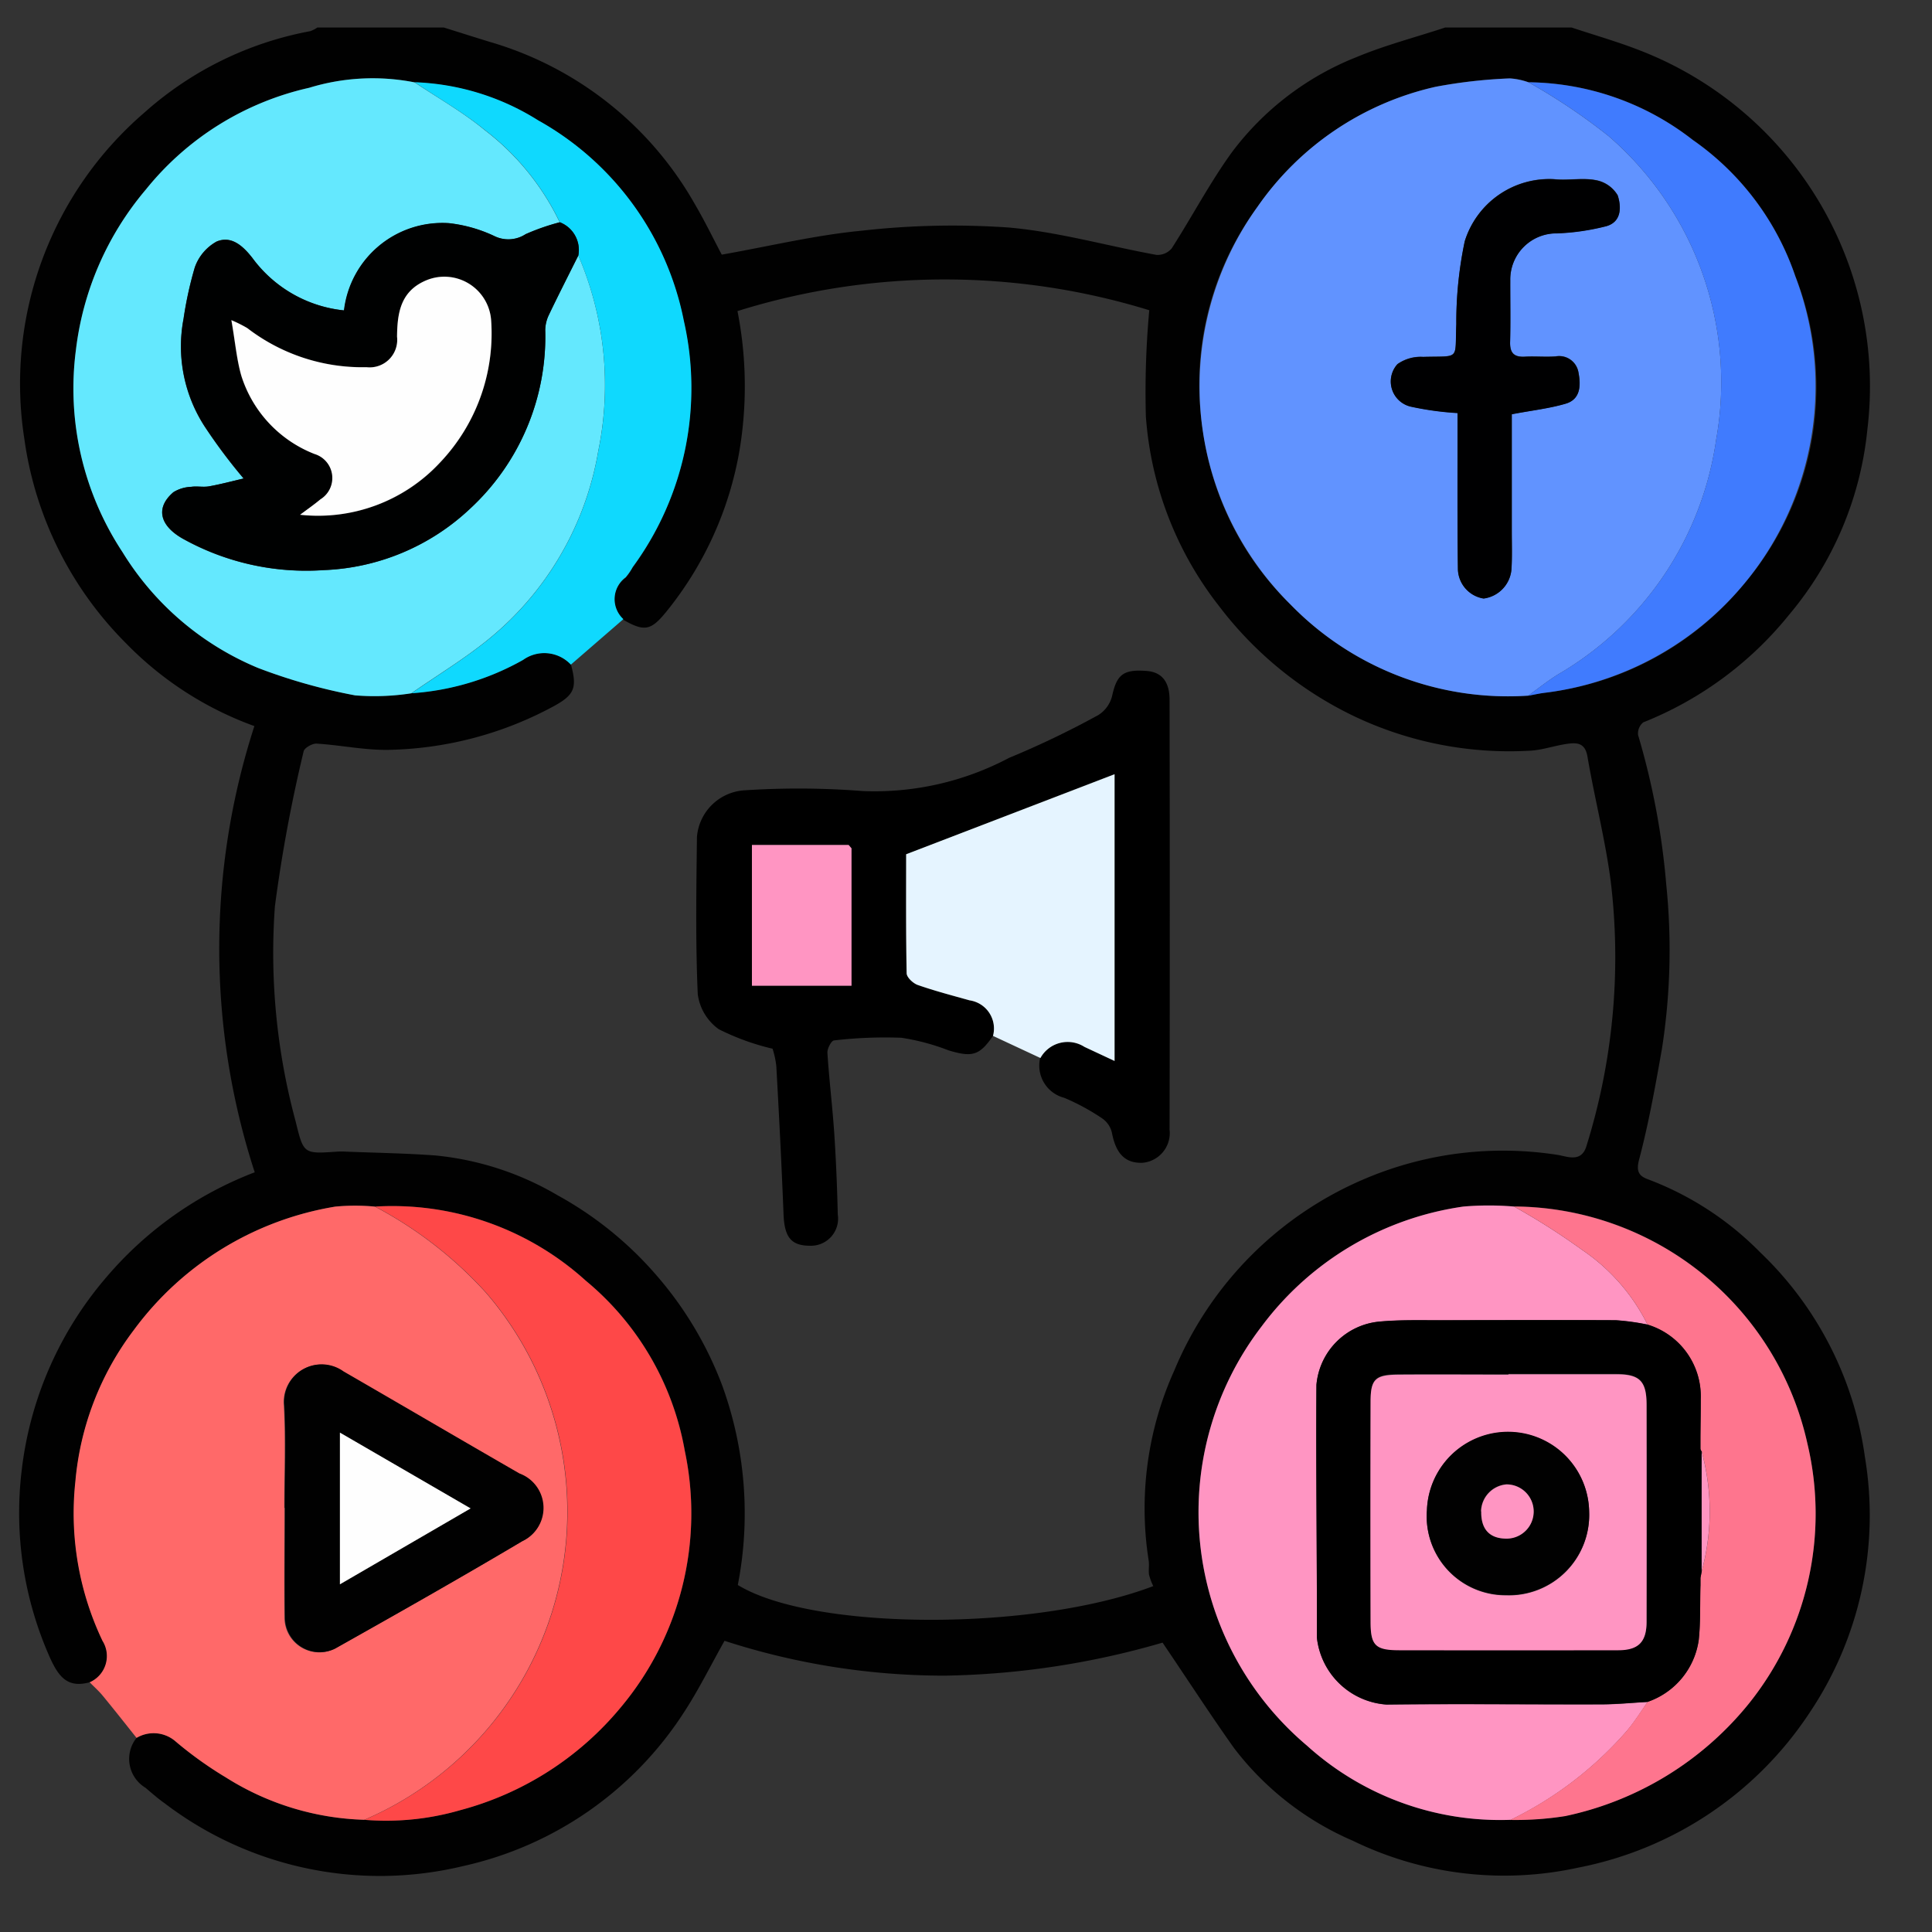
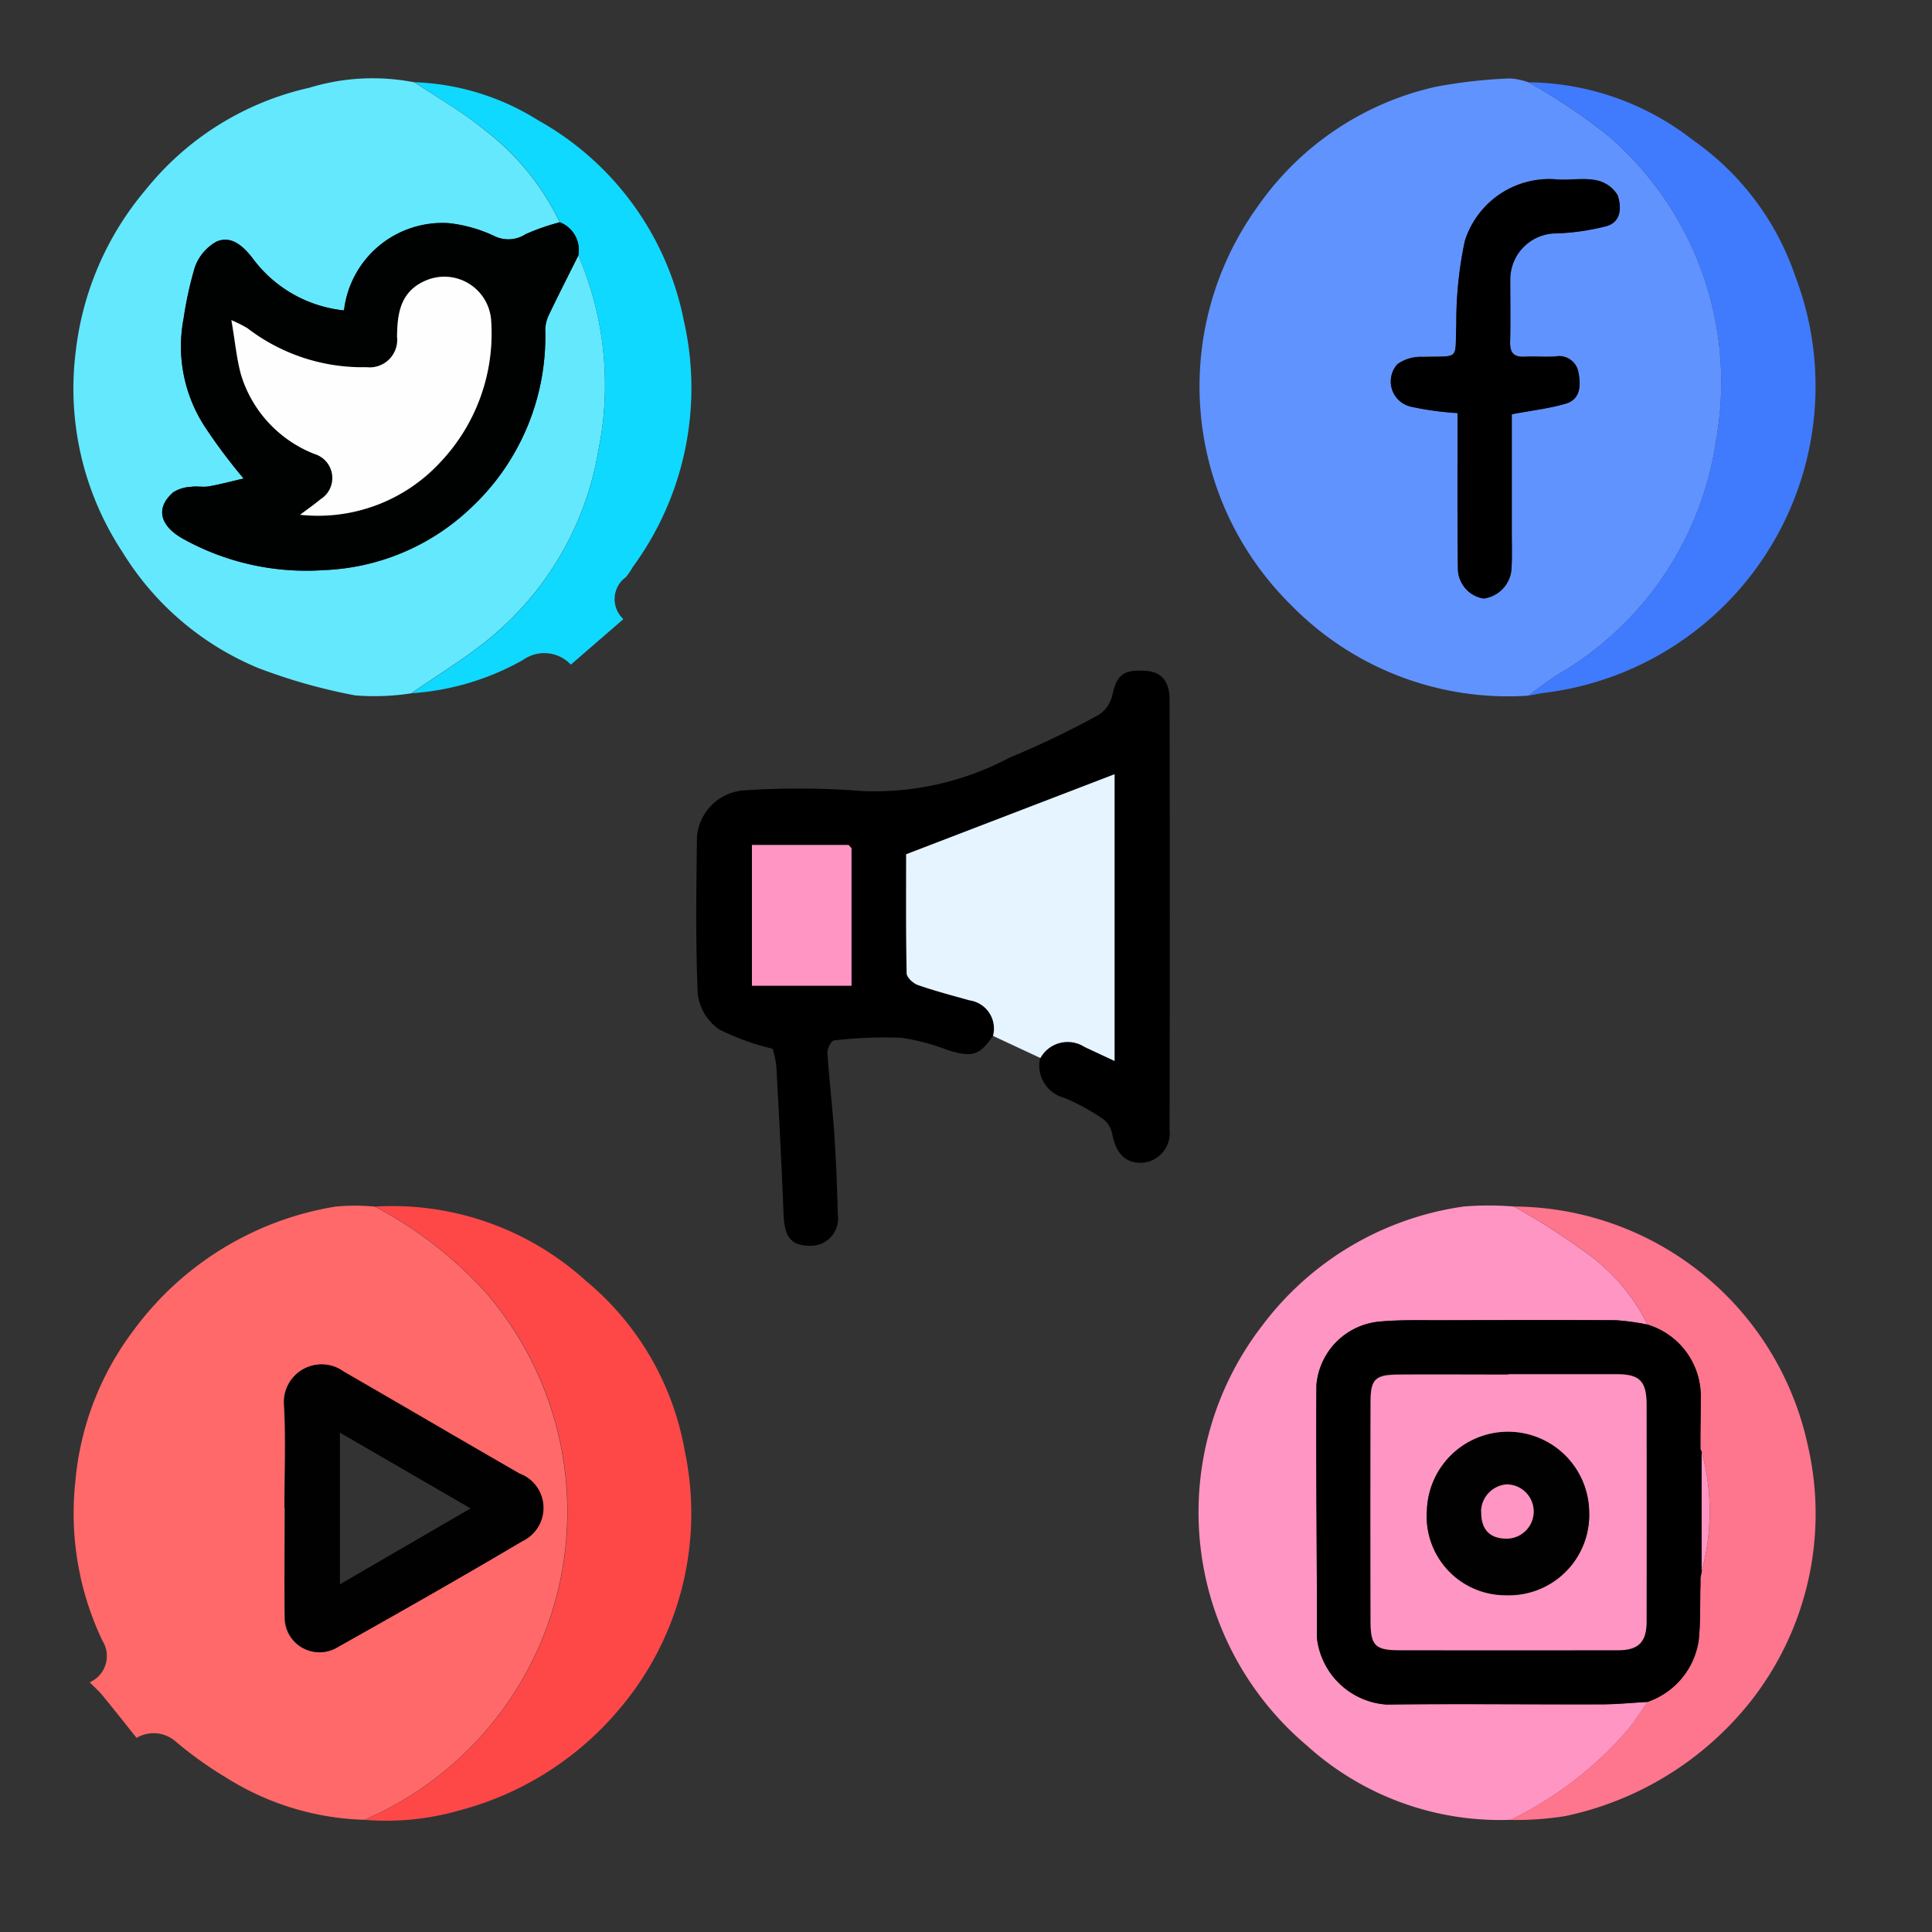
<svg xmlns="http://www.w3.org/2000/svg" width="57" height="57" viewBox="0 0 57 57">
  <rect x="0" y="0" width="57" height="57" fill="#333333" stroke="none" />
  <defs>
    <clipPath id="clip-path">
      <rect id="Rectangle_57866" data-name="Rectangle 57866" width="54.586" height="54.541" fill="none" />
    </clipPath>
  </defs>
  <g id="Group_144497" data-name="Group 144497" transform="translate(-293 -2277)">
    <rect id="Rectangle_57836" data-name="Rectangle 57836" width="57" height="57" transform="translate(293 2277)" fill="#fff" opacity="0" />
    <g id="Group_144514" data-name="Group 144514" transform="translate(293.568 2277.812)">
      <g id="Group_144513" data-name="Group 144513" clip-path="url(#clip-path)">
-         <path id="Path_88797" data-name="Path 88797" d="M45.8,0c.642.213,1.292.4,1.925.641a10.63,10.63,0,0,1,6.8,11.221,10.022,10.022,0,0,1-2.3,5.452A10.516,10.516,0,0,1,47.913,20.5a.42.42,0,0,0-.152.375,21.889,21.889,0,0,1,.832,4.425,18.9,18.9,0,0,1-.128,4.828c-.194,1.1-.393,2.209-.679,3.29-.1.389.054.487.3.576a9.167,9.167,0,0,1,3.28,2.145,10.286,10.286,0,0,1,3.087,6.037,10.447,10.447,0,0,1-1.642,7.557A10.593,10.593,0,0,1,45.99,54.29a10.2,10.2,0,0,1-6.644-.794,8.763,8.763,0,0,1-3.5-2.726c-.7-.984-1.356-2-2.115-3.119a24.285,24.285,0,0,1-6.423.974,21.01,21.01,0,0,1-6.5-1.028c-.406.721-.756,1.433-1.186,2.093A10.437,10.437,0,0,1,13.1,54.242a10.478,10.478,0,0,1-8.807-1.849c-.2-.141-.381-.3-.568-.46a.993.993,0,0,1-.264-1.473.987.987,0,0,1,1.161.113,11.315,11.315,0,0,0,1.485,1.061,8.074,8.074,0,0,0,4.078,1.243,7.846,7.846,0,0,0,2.821-.284,9.217,9.217,0,0,0,4.732-3.024,8.915,8.915,0,0,0,1.9-7.579,8.407,8.407,0,0,0-2.923-5.02A8.5,8.5,0,0,0,10.5,34.786a6.24,6.24,0,0,0-1.168,0A9.241,9.241,0,0,0,3.39,38.42a8.633,8.633,0,0,0-1.728,4.473,8.747,8.747,0,0,0,.8,4.7A.845.845,0,0,1,2.08,48.82c-.631.171-.9-.125-1.167-.71a10.484,10.484,0,0,1-.843-5.526,10.623,10.623,0,0,1,2.52-5.737,10.816,10.816,0,0,1,4.357-3.073,21.316,21.316,0,0,1-.01-13.164,10.059,10.059,0,0,1-3.791-2.447A10.572,10.572,0,0,1,.151,12.141,10.548,10.548,0,0,1,3.694,2.508,10.113,10.113,0,0,1,8.587.107.874.874,0,0,0,8.795,0h3.733c.449.141.9.284,1.348.422a10.229,10.229,0,0,1,6.043,4.765c.311.531.581,1.087.807,1.514,1.417-.251,2.76-.575,4.122-.706A23.9,23.9,0,0,1,29.186,5.9c1.467.128,2.908.543,4.365.808A.545.545,0,0,0,34,6.517c.605-.941,1.127-1.941,1.782-2.844a8.505,8.505,0,0,1,3.671-2.8C40.3.519,41.2.288,42.069,0ZM44.1,34.784a8.9,8.9,0,0,0-1.489,0,9,9,0,0,0-5.953,3.53,9.008,9.008,0,0,0,1.333,12.374,8.491,8.491,0,0,0,5.995,2.19,9.324,9.324,0,0,0,1.624-.113,9.478,9.478,0,0,0,5.426-3.328,8.948,8.948,0,0,0,1.721-7.657,8.919,8.919,0,0,0-8.657-7M11.664,1.618a6.392,6.392,0,0,0-3.108.159,8.6,8.6,0,0,0-4.818,3A8.959,8.959,0,0,0,1.671,9.525a8.766,8.766,0,0,0,1.376,5.951,8.528,8.528,0,0,0,4,3.418A16.583,16.583,0,0,0,9.91,19.7a7.073,7.073,0,0,0,1.663-.062,7.745,7.745,0,0,0,3.294-.984,1.075,1.075,0,0,1,1.41.139c.184.68.11.895-.511,1.232a10.647,10.647,0,0,1-4.81,1.285c-.725.022-1.454-.138-2.183-.183-.127-.008-.362.127-.383.229a44.189,44.189,0,0,0-.848,4.577,19.034,19.034,0,0,0,.612,6.339c.236.96.229.962,1.221.893a2.435,2.435,0,0,1,.267,0c.88.035,1.761.048,2.638.113a8.772,8.772,0,0,1,3.6,1.173,10.581,10.581,0,0,1,2.9,2.34,10.69,10.69,0,0,1,1.962,3.279A11.058,11.058,0,0,1,21.2,45.95c2.212,1.354,8.728,1.374,12.257.033a1.72,1.72,0,0,1-.124-.331c-.022-.139.011-.286-.012-.425a9.891,9.891,0,0,1,.754-5.6,10.535,10.535,0,0,1,5.718-5.7,10.418,10.418,0,0,1,5.581-.668c.27.037.7.246.857-.24a18.705,18.705,0,0,0,.726-7.8c-.16-1.245-.478-2.469-.69-3.709-.07-.413-.314-.416-.6-.376-.357.05-.707.176-1.065.2a10.662,10.662,0,0,1-5.2-1.006,10.942,10.942,0,0,1-4.017-3.275,10.262,10.262,0,0,1-2.146-5.577,26.5,26.5,0,0,1,.1-3.135,20.5,20.5,0,0,0-12.149.025,11.486,11.486,0,0,1,.049,4.173,10.322,10.322,0,0,1-2.085,4.617c-.493.621-.674.7-1.337.315a.8.8,0,0,1,.069-1.235,1.83,1.83,0,0,0,.206-.3A8.928,8.928,0,0,0,19.6,8.656a8.7,8.7,0,0,0-4.3-5.915,7.3,7.3,0,0,0-3.644-1.123M44.518,19.711c.152-.028.3-.061.456-.083A8.945,8.945,0,0,0,50.9,16.4,8.961,8.961,0,0,0,52.4,7.33a8.058,8.058,0,0,0-3.025-4.016,8,8,0,0,0-4.845-1.7,1.99,1.99,0,0,0-.553-.115,14.86,14.86,0,0,0-2.186.247,8.72,8.72,0,0,0-5.256,3.54,8.808,8.808,0,0,0-1.609,6.64A8.827,8.827,0,0,0,37.5,17.018a8.953,8.953,0,0,0,7.015,2.693" transform="translate(0)" fill="#010101" />
        <path id="Path_88798" data-name="Path 88798" d="M23.73,343.349a8.075,8.075,0,0,1-4.078-1.243,11.309,11.309,0,0,1-1.485-1.061.987.987,0,0,0-1.161-.113c-.332-.416-.661-.835-1-1.246-.116-.141-.255-.263-.383-.394A.845.845,0,0,0,16,338.068a8.746,8.746,0,0,1-.8-4.7,8.635,8.635,0,0,1,1.728-4.473,9.241,9.241,0,0,1,5.941-3.637,6.227,6.227,0,0,1,1.168,0,11.916,11.916,0,0,1,3.286,2.552,9.892,9.892,0,0,1-3.6,15.539m-2.352-9.2h0c0,1.084-.013,2.168,0,3.252a1.025,1.025,0,0,0,1.482.9c1.85-1.04,3.7-2.087,5.522-3.169a1.081,1.081,0,0,0-.087-1.994c-1.733-1-3.459-2.009-5.19-3.011a1.105,1.105,0,0,0-1.747.986c.056,1.01.013,2.025.013,3.038" transform="translate(-13.545 -290.471)" fill="#ff6969" />
        <path id="Path_88799" data-name="Path 88799" d="M335.49,32.251a8.952,8.952,0,0,1-7.015-2.693,9.059,9.059,0,0,1-.971-11.73,8.721,8.721,0,0,1,5.256-3.54,14.861,14.861,0,0,1,2.186-.247,1.983,1.983,0,0,1,.553.115,17.754,17.754,0,0,1,2.366,1.588,9.6,9.6,0,0,1,3.172,8.95,9.579,9.579,0,0,1-4.665,6.93c-.306.19-.588.417-.881.627m-.484-8.306c.577-.109,1.1-.167,1.592-.313.456-.134.444-.571.374-.929a.577.577,0,0,0-.673-.464c-.3.022-.6-.009-.905.008-.322.018-.446-.109-.437-.434.016-.6,0-1.207.005-1.811a1.361,1.361,0,0,1,1.383-1.394,6.89,6.89,0,0,0,1.435-.208c.479-.124.458-.592.35-.915a.948.948,0,0,0-.657-.448c-.395-.074-.818.019-1.221-.027a2.612,2.612,0,0,0-2.633,1.831,11.556,11.556,0,0,0-.249,2.447c-.045,1.08.129.934-.979.965a1.194,1.194,0,0,0-.757.213.762.762,0,0,0,.385,1.252,8.867,8.867,0,0,0,1.387.191c0,.159,0,.332,0,.5,0,1.367-.007,2.735.011,4.1a.9.9,0,0,0,.759.872A.945.945,0,0,0,335,28.5c.021-.372.008-.746.008-1.118,0-1.169,0-2.338,0-3.441" transform="translate(-290.972 -12.539)" fill="#6193ff" />
        <path id="Path_88800" data-name="Path 88800" d="M24.984,32.045a7.072,7.072,0,0,1-1.663.062,16.578,16.578,0,0,1-2.863-.809,8.528,8.528,0,0,1-4-3.418,8.765,8.765,0,0,1-1.376-5.951,8.959,8.959,0,0,1,2.067-4.748,8.6,8.6,0,0,1,4.818-3,6.391,6.391,0,0,1,3.108-.16c.69.461,1.42.873,2.059,1.4a7.494,7.494,0,0,1,2.224,2.731,6.609,6.609,0,0,0-1.005.35.934.934,0,0,1-.932.052,4.224,4.224,0,0,0-1.329-.376A2.922,2.922,0,0,0,23,20.749,3.837,3.837,0,0,1,20.29,19.2c-.288-.369-.625-.663-1.055-.485a1.4,1.4,0,0,0-.645.765A11.028,11.028,0,0,0,18.257,21a4.337,4.337,0,0,0,.627,3.18,16.124,16.124,0,0,0,1.146,1.53c-.324.075-.669.168-1.019.231-.172.031-.357-.011-.531.015a1.078,1.078,0,0,0-.521.157c-.53.452-.414.975.261,1.364a7.487,7.487,0,0,0,4.167.936A6.657,6.657,0,0,0,26.708,26.6a6.914,6.914,0,0,0,2.222-5.283,1.083,1.083,0,0,1,.108-.439c.281-.588.577-1.168.868-1.751a9.679,9.679,0,0,1,.588,5.773,9.127,9.127,0,0,1-3.261,5.569c-.709.574-1.5,1.051-2.248,1.572" transform="translate(-13.412 -12.403)" fill="#64e8fe" />
        <path id="Path_88801" data-name="Path 88801" d="M334.689,343.309a8.492,8.492,0,0,1-5.995-2.19,9.008,9.008,0,0,1-1.333-12.374,9,9,0,0,1,5.953-3.53,8.906,8.906,0,0,1,1.489,0,20.31,20.31,0,0,1,2.008,1.278,5.759,5.759,0,0,1,1.933,2.208,6.921,6.921,0,0,0-.93-.129c-1.721-.013-3.442-.009-5.163,0-.6,0-1.209-.016-1.808.039a2.055,2.055,0,0,0-1.869,1.868c-.018,2.483.019,4.966.013,7.45a2.221,2.221,0,0,0,2.057,1.981c2.111-.026,4.223,0,6.334-.006.456,0,.912-.047,1.368-.072-.212.3-.4.609-.641.884a10.794,10.794,0,0,1-3.416,2.6" transform="translate(-290.703 -290.43)" fill="#ff95c2" />
        <path id="Path_88802" data-name="Path 88802" d="M95.321,343.5a9.892,9.892,0,0,0,3.6-15.539,11.919,11.919,0,0,0-3.286-2.552,8.5,8.5,0,0,1,6.211,2.185,8.406,8.406,0,0,1,2.923,5.02,8.915,8.915,0,0,1-1.895,7.579,9.218,9.218,0,0,1-4.732,3.025,7.85,7.85,0,0,1-2.821.284" transform="translate(-85.135 -290.623)" fill="#fe4848" />
        <path id="Path_88803" data-name="Path 88803" d="M415.689,328.989a5.759,5.759,0,0,0-1.933-2.208,20.332,20.332,0,0,0-2.008-1.278,8.92,8.92,0,0,1,8.657,7,8.948,8.948,0,0,1-1.721,7.657,9.478,9.478,0,0,1-5.426,3.328,9.334,9.334,0,0,1-1.624.113,10.794,10.794,0,0,0,3.416-2.6c.236-.275.428-.588.641-.884a2.263,2.263,0,0,0,1.508-1.834c.055-.524.035-1.056.049-1.585q0-.118,0-.236l.038-.2a6.692,6.692,0,0,0,0-3.528.135.135,0,0,1-.039-.092q0-.171,0-.342c0-.37.013-.74.009-1.11a2.211,2.211,0,0,0-1.569-2.2" transform="translate(-367.648 -290.719)" fill="#fe758e" />
        <path id="Path_88804" data-name="Path 88804" d="M416.61,33.215c.293-.21.575-.437.881-.627a9.579,9.579,0,0,0,4.665-6.93,9.605,9.605,0,0,0-3.172-8.95,17.74,17.74,0,0,0-2.366-1.588,8,8,0,0,1,4.845,1.7,8.057,8.057,0,0,1,3.025,4.016,9.113,9.113,0,0,1-7.423,12.3c-.153.021-.3.055-.456.083" transform="translate(-372.092 -13.504)" fill="#407bfe" />
        <path id="Path_88805" data-name="Path 88805" d="M108.3,33.168c.752-.521,1.539-1,2.248-1.572a9.127,9.127,0,0,0,3.261-5.569,9.68,9.68,0,0,0-.588-5.773.877.877,0,0,0-.547-.983,7.494,7.494,0,0,0-2.224-2.731c-.639-.523-1.37-.934-2.059-1.4a7.305,7.305,0,0,1,3.643,1.123,8.7,8.7,0,0,1,4.3,5.915,8.929,8.929,0,0,1-1.509,7.267,1.839,1.839,0,0,1-.206.3.8.8,0,0,0-.069,1.235L113,32.323a1.075,1.075,0,0,0-1.41-.139,7.746,7.746,0,0,1-3.294.984" transform="translate(-96.726 -13.526)" fill="#0fd9fe" />
        <path id="Path_88806" data-name="Path 88806" d="M73.189,373.466c0-1.013.044-2.028-.013-3.038a1.105,1.105,0,0,1,1.747-.986c1.731,1,3.457,2.013,5.19,3.011a1.082,1.082,0,0,1,.088,1.995c-1.825,1.083-3.672,2.129-5.522,3.169a1.025,1.025,0,0,1-1.482-.9c-.018-1.084,0-2.168,0-3.252Zm1.626,2.257,3.856-2.239-3.856-2.236Z" transform="translate(-65.355 -329.793)" fill="#010101" />
        <path id="Path_88807" data-name="Path 88807" d="M195.668,188.357c-.4.578-.609.638-1.316.424a6.554,6.554,0,0,0-1.388-.37,12.973,12.973,0,0,0-1.987.079c-.078.007-.2.241-.194.363.05.783.146,1.563.2,2.346.054.808.087,1.618.106,2.427a.8.8,0,0,1-.82.921c-.559,0-.753-.256-.78-.924-.057-1.458-.132-2.916-.213-4.373a2.581,2.581,0,0,0-.111-.516,7.09,7.09,0,0,1-1.59-.577,1.515,1.515,0,0,1-.617-1.032c-.068-1.542-.042-3.09-.024-4.635a1.5,1.5,0,0,1,1.435-1.381,24.248,24.248,0,0,1,3.46.024,8.48,8.48,0,0,0,4.315-.98,26.47,26.47,0,0,0,2.634-1.264.932.932,0,0,0,.406-.567c.137-.62.324-.789,1.026-.732.514.042.667.415.668.848q.012,6.342,0,12.685a.88.88,0,0,1-.8.977c-.512.016-.782-.269-.9-.881a.707.707,0,0,0-.278-.422,6.5,6.5,0,0,0-1.129-.614.981.981,0,0,1-.711-1.176.919.919,0,0,1,1.3-.328c.288.135.576.269.889.415v-8.46L193.107,183c0,1.1-.01,2.306.015,3.512,0,.121.191.3.329.345.5.175,1.016.309,1.528.453a.84.84,0,0,1,.69,1.05m-4.174-5.538-.085-.1h-2.853v4.153h2.938Z" transform="translate(-166.94 -158.606)" />
        <path id="Path_88808" data-name="Path 88808" d="M247.419,213.884a.84.84,0,0,0-.69-1.05c-.511-.143-1.027-.278-1.528-.453-.138-.048-.326-.224-.329-.345-.024-1.206-.015-2.413-.015-3.512l6.15-2.361v8.46l-.888-.415a.919.919,0,0,0-1.3.328l-1.4-.653" transform="translate(-218.691 -184.133)" fill="#e5f4ff" />
        <path id="Path_88809" data-name="Path 88809" d="M382.188,48.677c0,1.1,0,2.272,0,3.441,0,.373.013.747-.008,1.118a.945.945,0,0,1-.822.883.9.9,0,0,1-.759-.872c-.018-1.367-.01-2.735-.011-4.1,0-.173,0-.346,0-.5a8.87,8.87,0,0,1-1.387-.191.762.762,0,0,1-.385-1.252,1.193,1.193,0,0,1,.757-.213c1.108-.031.934.115.979-.965a11.56,11.56,0,0,1,.249-2.447,2.612,2.612,0,0,1,2.633-1.831c.4.047.826-.047,1.221.027a.948.948,0,0,1,.657.448c.108.324.129.791-.35.915a6.891,6.891,0,0,1-1.435.208,1.361,1.361,0,0,0-1.383,1.394c0,.6.011,1.208-.005,1.811-.009.325.115.452.437.434.3-.017.6.014.905-.008a.577.577,0,0,1,.673.464c.069.358.082.795-.374.929-.495.146-1.015.2-1.592.313" transform="translate(-338.155 -37.271)" fill="#000001" />
        <path id="Path_88810" data-name="Path 88810" d="M51.168,53.764a.877.877,0,0,1,.547.983c-.291.583-.587,1.163-.868,1.751a1.081,1.081,0,0,0-.108.439,6.914,6.914,0,0,1-2.221,5.283A6.658,6.658,0,0,1,44.2,64.026a7.487,7.487,0,0,1-4.167-.936c-.675-.389-.791-.912-.261-1.364a1.078,1.078,0,0,1,.521-.157c.174-.026.359.016.531-.015.35-.063.695-.156,1.019-.231a16.145,16.145,0,0,1-1.146-1.53,4.337,4.337,0,0,1-.627-3.18A11.018,11.018,0,0,1,40.4,55.1a1.4,1.4,0,0,1,.645-.765c.43-.177.767.116,1.055.485A3.837,3.837,0,0,0,44.8,56.365a2.922,2.922,0,0,1,3.1-2.575,4.228,4.228,0,0,1,1.329.376.934.934,0,0,0,.932-.052,6.62,6.62,0,0,1,1.005-.35m-9.691,2.891c.114.657.156,1.16.292,1.635A3.656,3.656,0,0,0,43.931,60.6a.74.74,0,0,1,.184,1.341c-.189.153-.388.293-.6.455a4.909,4.909,0,0,0,4.129-1.542,5.525,5.525,0,0,0,1.5-4.186,1.384,1.384,0,0,0-1.9-1.2c-.776.316-.869.965-.877,1.669a.812.812,0,0,1-.9.9,5.569,5.569,0,0,1-3.519-1.154,4.044,4.044,0,0,0-.471-.235" transform="translate(-35.221 -48.019)" fill="#000101" />
        <path id="Path_88811" data-name="Path 88811" d="M369.435,364.7c-.014.529.005,1.06-.049,1.585a2.263,2.263,0,0,1-1.508,1.834c-.456.025-.912.071-1.368.072-2.111.006-4.223-.02-6.334.006a2.221,2.221,0,0,1-2.057-1.981c.006-2.483-.031-4.967-.013-7.45a2.055,2.055,0,0,1,1.869-1.868c.6-.055,1.2-.037,1.808-.039,1.721,0,3.442-.008,5.163,0a6.92,6.92,0,0,1,.93.129,2.211,2.211,0,0,1,1.569,2.2c0,.37-.005.74-.009,1.11q0,.171,0,.342a.135.135,0,0,0,.039.092q0,1.764,0,3.528l-.038.2q0,.118,0,.236m-5.665-6.243c-1.084,0-2.168-.006-3.252,0-.677,0-.814.135-.816.8q-.01,3.252,0,6.5c0,.694.146.83.856.831q3.225.005,6.451,0c.594,0,.835-.242.836-.842q.006-3.2,0-6.4c0-.689-.2-.892-.876-.9-1.066,0-2.133,0-3.2,0" transform="translate(-319.835 -318.721)" />
        <path id="Path_88812" data-name="Path 88812" d="M464.513,396.726q0-1.764,0-3.528a6.692,6.692,0,0,1,0,3.528" transform="translate(-414.877 -351.182)" fill="#ff95c2" />
-         <path id="Path_88813" data-name="Path 88813" d="M464.156,389.486q0-.171,0-.342,0,.171,0,.342" transform="translate(-414.558 -347.561)" fill="#5d323f" />
        <path id="Path_88814" data-name="Path 88814" d="M464.162,428.293l0-.236,0,.236" transform="translate(-414.561 -382.316)" fill="#5d323f" />
-         <path id="Path_88815" data-name="Path 88815" d="M88.535,392.422v-4.475l3.856,2.236-3.856,2.239" transform="translate(-79.074 -346.492)" fill="#fefefe" />
        <path id="Path_88816" data-name="Path 88816" d="M205.225,225.783v4.057h-2.938v-4.153h2.853l.085.1" transform="translate(-180.671 -201.57)" fill="#ff95c2" />
        <path id="Path_88817" data-name="Path 88817" d="M229.073,225.783l-.085-.1.085.1" transform="translate(-204.519 -201.57)" fill="#ca769a" />
        <path id="Path_88818" data-name="Path 88818" d="M58.542,70.1a4.048,4.048,0,0,1,.471.235,5.569,5.569,0,0,0,3.519,1.154.812.812,0,0,0,.9-.9c.008-.7.1-1.352.877-1.669a1.384,1.384,0,0,1,1.9,1.2A5.525,5.525,0,0,1,64.7,74.3a4.909,4.909,0,0,1-4.129,1.542c.216-.162.415-.3.6-.455A.74.74,0,0,0,61,74.05a3.656,3.656,0,0,1-2.162-2.312c-.136-.475-.178-.978-.292-1.635" transform="translate(-52.286 -61.467)" fill="#fefefe" />
        <path id="Path_88819" data-name="Path 88819" d="M377.11,371.829c1.066,0,2.133,0,3.2,0,.674,0,.875.207.876.9q.005,3.2,0,6.4c0,.6-.241.841-.836.842q-3.226.005-6.451,0c-.711,0-.854-.136-.856-.831q-.009-3.252,0-6.5c0-.664.139-.794.816-.8,1.084-.008,2.168,0,3.252,0m-2.407,4.029a2.326,2.326,0,0,0,2.335,2.482,2.369,2.369,0,0,0,2.453-2.455,2.394,2.394,0,0,0-4.787-.027" transform="translate(-333.175 -332.095)" fill="#ff95c2" />
        <path id="Path_88820" data-name="Path 88820" d="M388.6,389.727a2.394,2.394,0,0,1,4.787.027,2.369,2.369,0,0,1-2.453,2.455,2.326,2.326,0,0,1-2.335-2.482m1.6.015c-.009.527.249.8.747.8a.8.8,0,1,0,0-1.6.818.818,0,0,0-.752.794" transform="translate(-347.07 -345.964)" fill="#010101" />
        <path id="Path_88821" data-name="Path 88821" d="M403.612,403.045a.818.818,0,0,1,.752-.794.8.8,0,1,1,0,1.6c-.5,0-.756-.276-.747-.8" transform="translate(-360.483 -359.268)" fill="#ff95c2" />
      </g>
    </g>
  </g>
</svg>